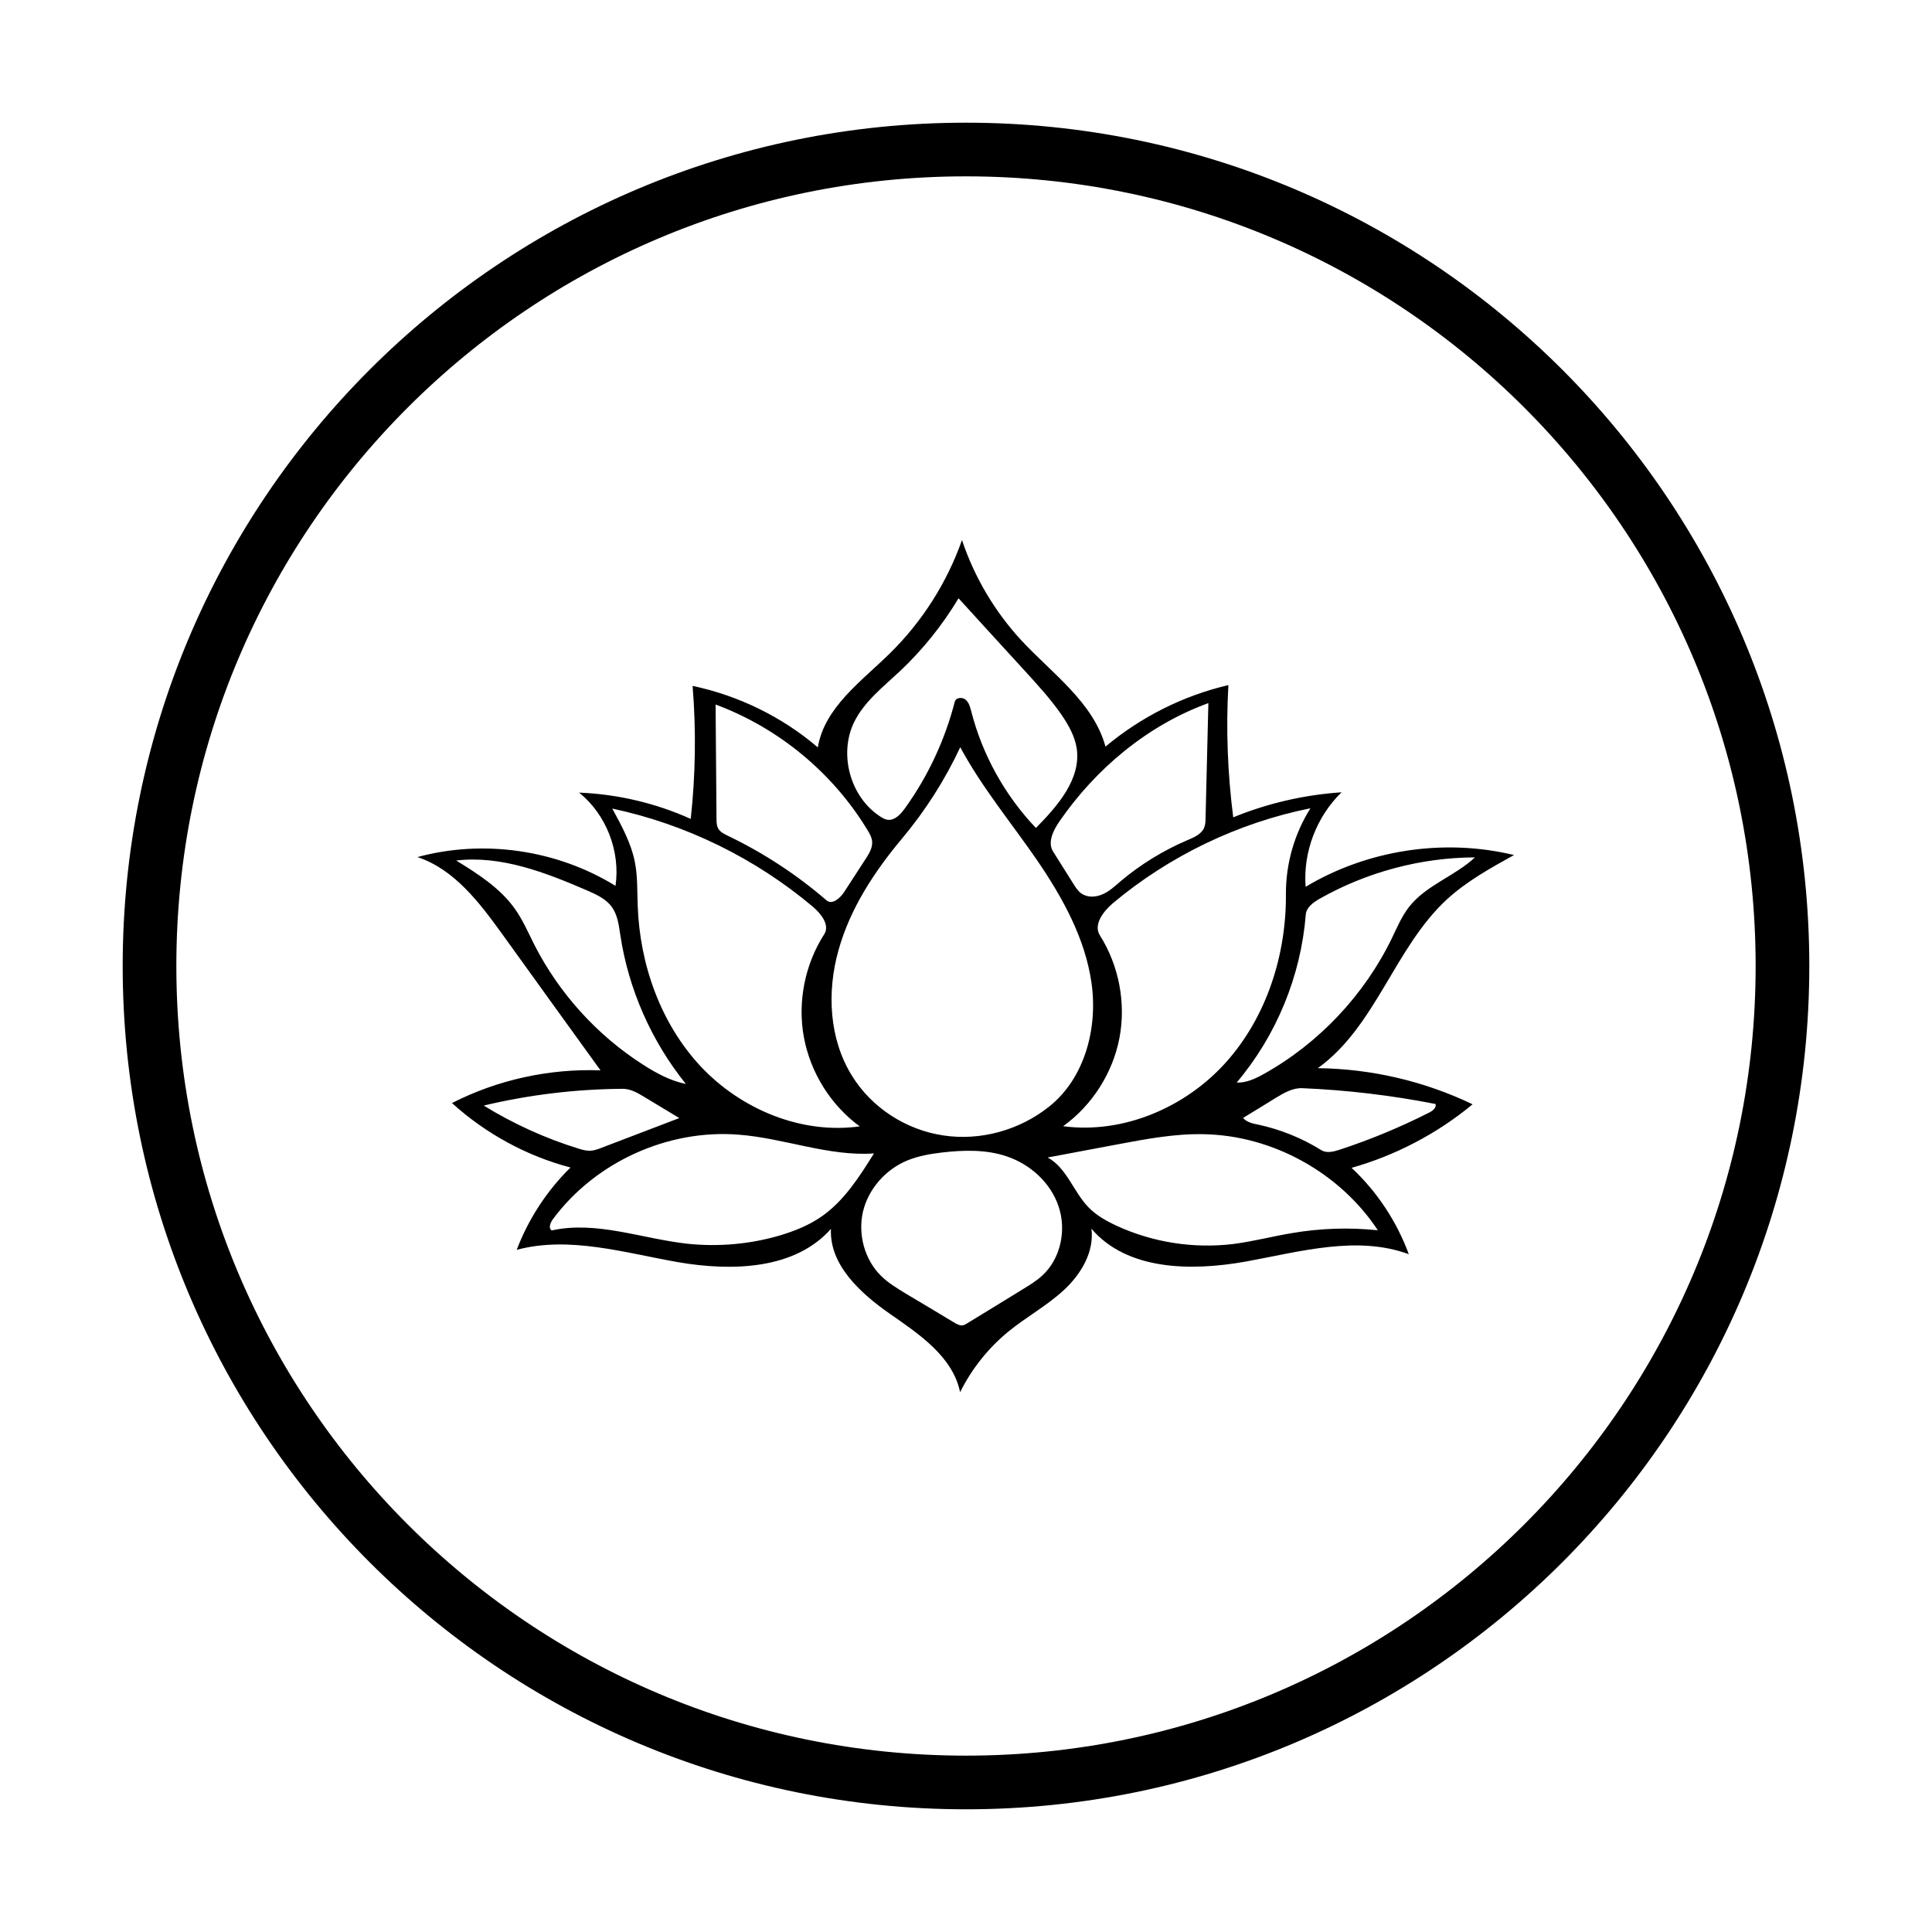
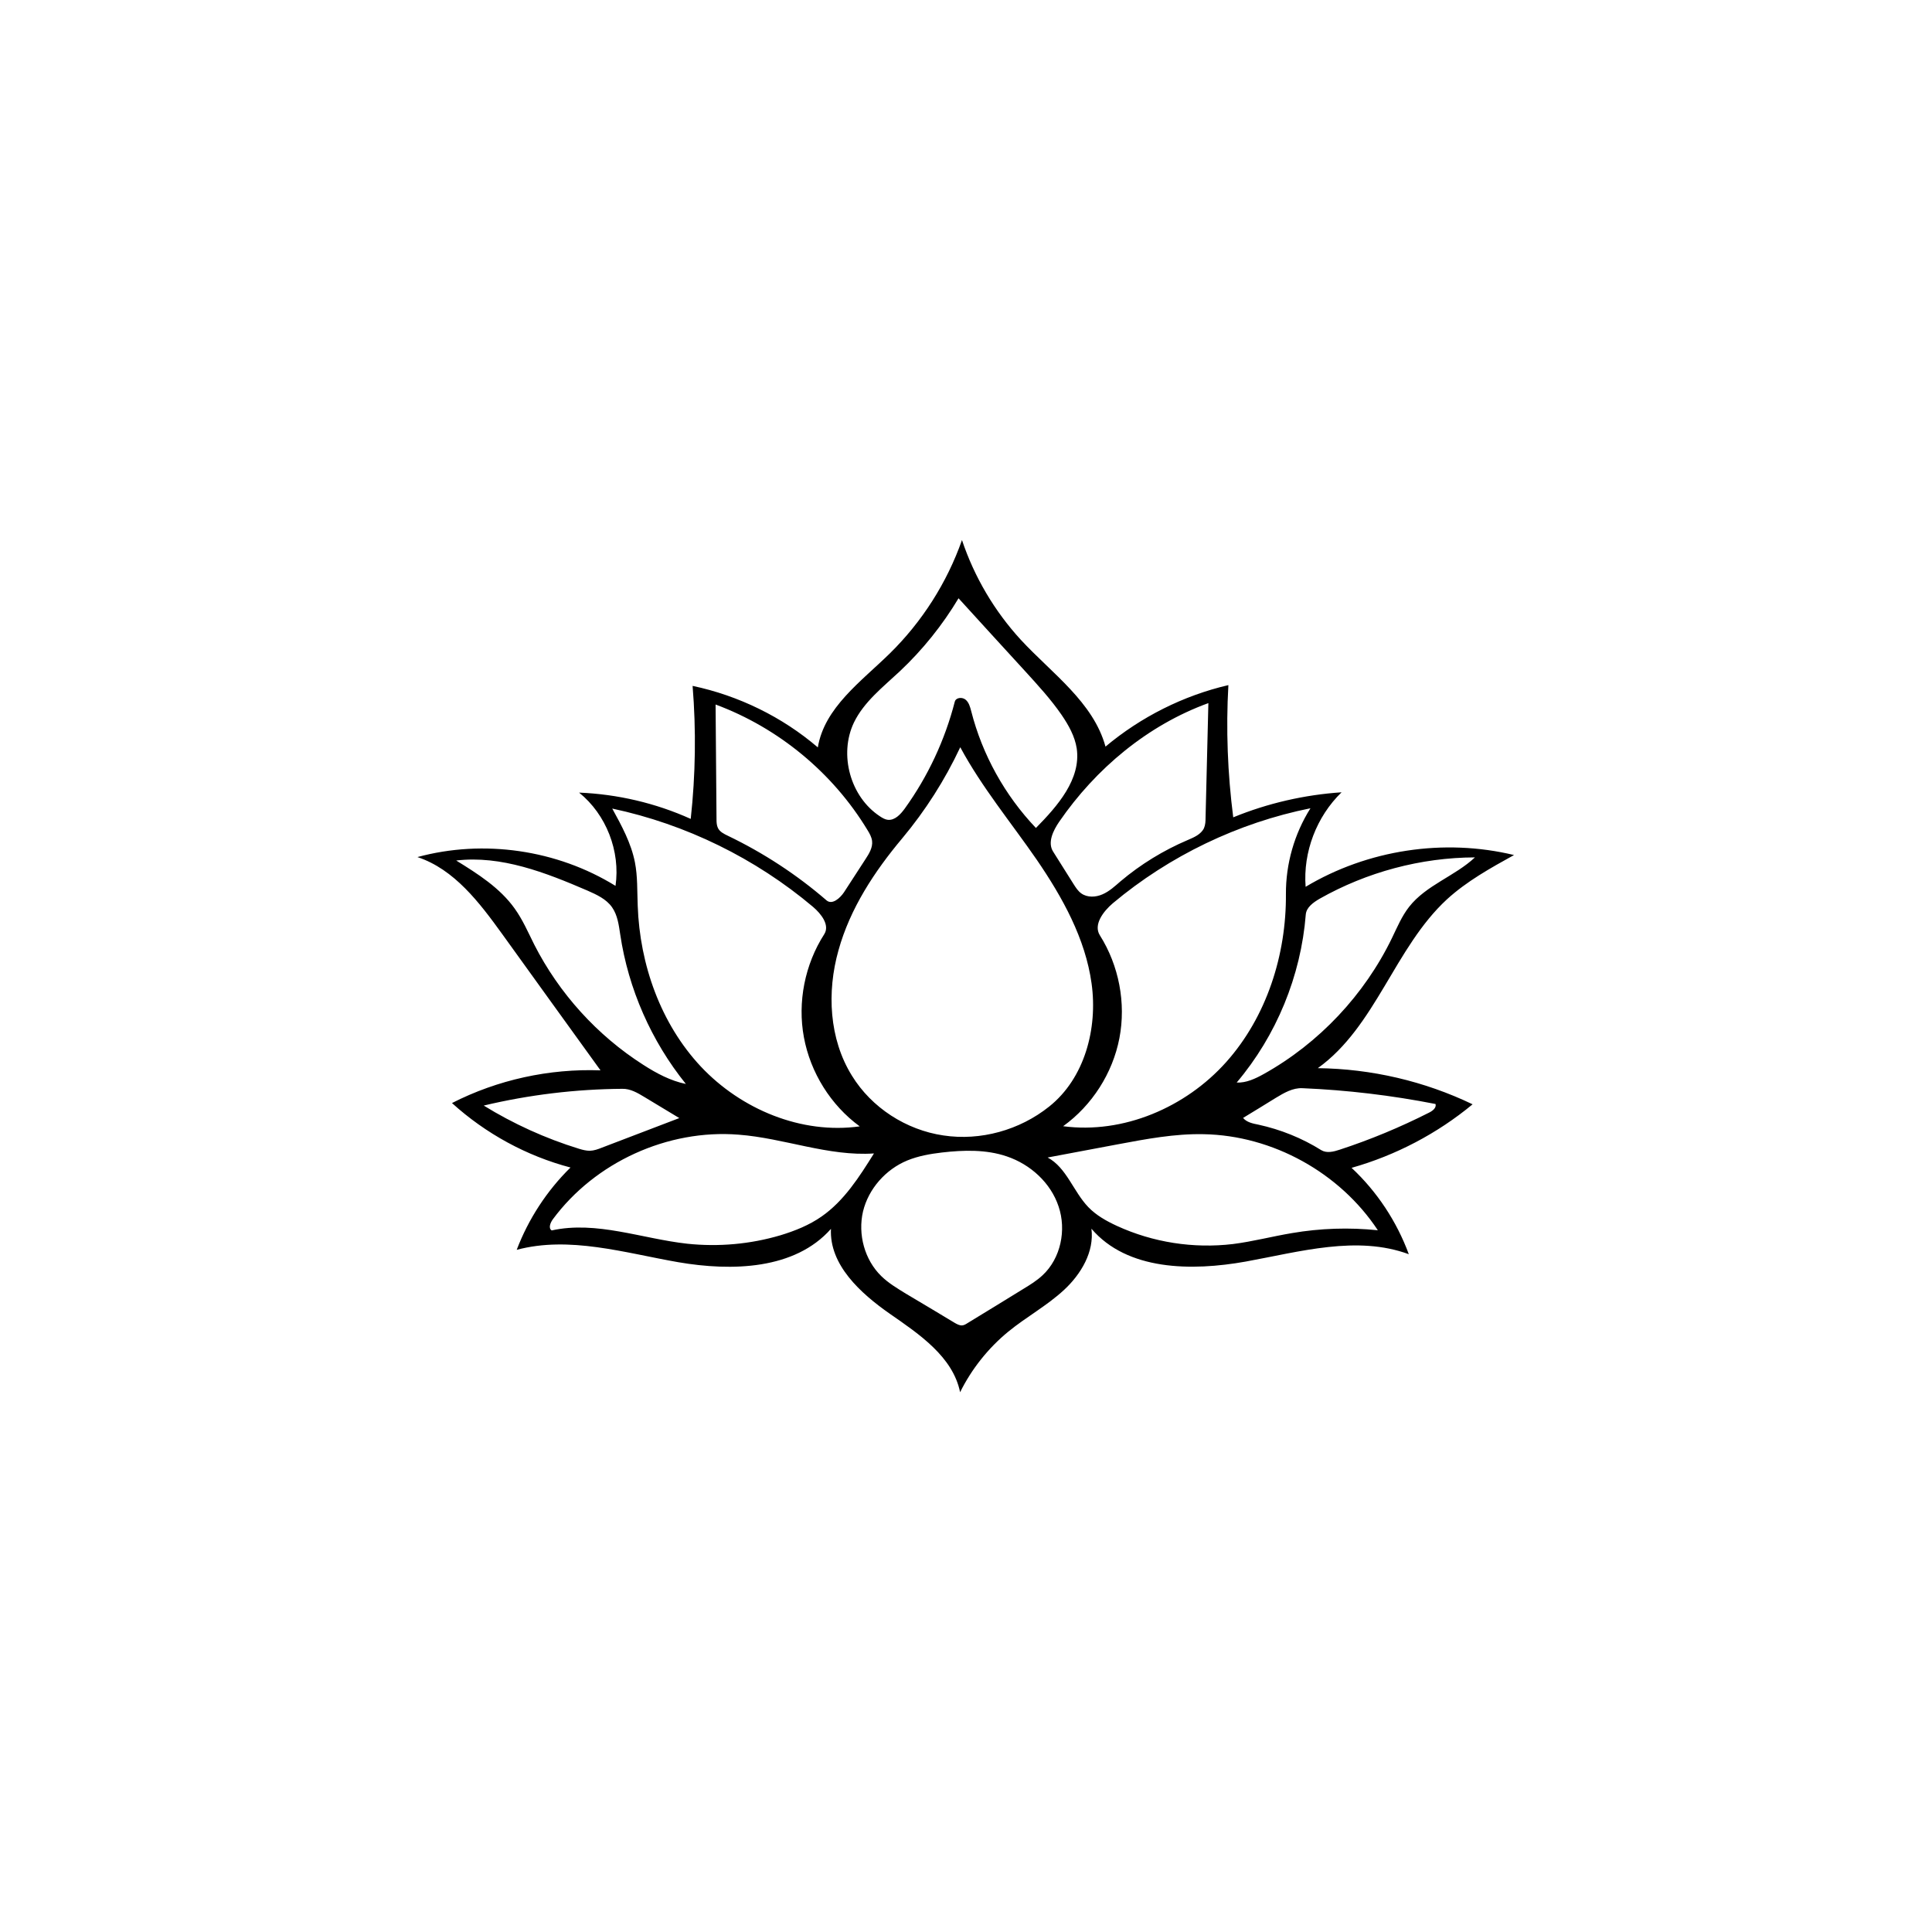
<svg xmlns="http://www.w3.org/2000/svg" width="1080" viewBox="0 0 810 810" height="1080" preserveAspectRatio="xMidYMid meet">
  <defs>
    <clipPath id="ed21193289">
      <path d="M 51.438 51.438 L 758.559 51.438 L 758.559 758.559 L 51.438 758.559 Z M 51.438 51.438 " clip-rule="nonzero" />
    </clipPath>
    <clipPath id="6e41040ad5">
      <path d="M 404.996 51.438 C 209.73 51.438 51.438 209.73 51.438 404.996 C 51.438 600.262 209.73 758.559 404.996 758.559 C 600.262 758.559 758.559 600.262 758.559 404.996 C 758.559 209.73 600.262 51.438 404.996 51.438 Z M 404.996 51.438 " clip-rule="nonzero" />
    </clipPath>
    <clipPath id="89fa6323fe">
      <path d="M 175.012 226.184 L 634.762 226.184 L 634.762 583.934 L 175.012 583.934 Z M 175.012 226.184 " clip-rule="nonzero" />
    </clipPath>
  </defs>
  <g clip-path="url(#ed21193289)">
    <g clip-path="url(#6e41040ad5)">
-       <path stroke-linecap="butt" transform="matrix(0.75, 0, 0, 0.75, 51.436, 51.436)" fill="none" stroke-linejoin="miter" d="M 471.413 0.001 C 211.059 0.001 0.001 211.059 0.001 471.413 C 0.001 731.767 211.059 942.83 471.413 942.83 C 731.767 942.83 942.83 731.767 942.83 471.413 C 942.83 211.059 731.767 0.001 471.413 0.001 Z M 471.413 0.001 " stroke="#000000" stroke-width="60" stroke-opacity="1" stroke-miterlimit="4" />
-     </g>
+       </g>
  </g>
  <g clip-path="url(#89fa6323fe)">
    <path fill="#000000" d="M 373.031 273.984 C 386.531 260.734 397.02 244.332 403.312 226.422 C 408.492 241.906 416.945 256.207 427.957 268.211 C 441.066 282.383 458.371 294.387 463.484 313.02 C 478.363 300.555 496.129 291.633 515.008 287.234 C 513.957 305.734 514.68 324.301 517.039 342.672 C 531.457 336.766 546.863 333.223 562.461 332.176 C 551.977 342.344 546.273 357.234 547.387 371.797 C 573.344 356.25 605.395 351.395 634.762 358.48 C 624.93 363.926 614.965 369.438 606.641 377.047 C 584.684 397.316 576.816 430.383 552.5 447.832 C 574.918 448.094 597.203 453.277 617.391 462.984 C 602.578 475.254 585.207 484.371 566.656 489.621 C 577.34 499.594 585.602 512.121 590.648 525.832 C 568.953 517.828 545.027 524.785 522.281 528.918 C 499.535 532.984 472.598 532.723 457.586 515.141 C 458.832 524.785 453.262 534.164 446.117 540.793 C 438.973 547.418 430.254 552.141 422.715 558.309 C 414.324 565.195 407.375 573.922 402.527 583.695 C 399.512 568.867 385.484 559.422 373.094 550.828 C 360.707 542.168 347.664 530.293 348.383 515.207 C 333.242 532.328 306.895 533.051 284.344 529.18 C 261.797 525.242 238.723 518.094 216.633 523.996 C 221.551 511.074 229.285 499.199 239.184 489.488 C 220.762 484.637 203.59 475.254 189.496 462.461 C 208.637 452.688 230.27 447.965 251.766 448.75 C 238.004 429.727 224.305 410.699 210.602 391.676 C 201.035 378.426 190.48 364.449 175.012 359.332 C 202.738 351.789 233.547 356.25 258.059 371.406 C 260.156 356.906 254.191 341.488 242.789 332.305 C 258.91 332.961 274.906 336.699 289.59 343.328 C 291.621 324.828 291.883 306.129 290.375 287.562 C 309.645 291.633 327.934 300.555 342.879 313.348 C 345.633 296.684 360.969 285.793 373.031 273.984 M 357.168 450.98 C 365.426 464.43 379.914 473.746 395.512 476.039 C 411.113 478.402 427.5 473.809 439.824 463.969 C 454.77 452.098 460.273 431.168 457.652 412.34 C 455.031 393.445 445.461 376.258 434.711 360.516 C 423.895 344.836 411.637 330.074 402.594 313.281 C 396.168 326.992 387.977 339.848 378.273 351.461 C 366.605 365.367 356.383 380.918 351.531 398.434 C 346.613 415.883 347.598 435.562 357.168 450.98 M 539.129 374.816 C 539.062 362.156 542.668 349.559 549.418 338.867 C 519.07 344.965 490.293 358.809 466.566 378.688 C 462.566 382.098 458.309 387.676 461.125 392.137 C 469.121 404.797 472.137 420.539 469.32 435.234 C 466.5 449.93 457.848 463.445 445.723 472.172 C 470.957 475.516 497.113 464.297 514.09 445.273 C 531.066 426.25 539.324 400.27 539.129 374.816 M 266.188 361.5 C 267.367 367.469 267.105 373.637 267.367 379.734 C 268.219 404.402 277.004 429.199 293.848 447.176 C 310.762 465.152 336.062 475.648 360.445 472.234 C 348.32 463.379 339.797 449.734 337.043 434.906 C 334.293 420.148 337.438 404.336 345.566 391.676 C 347.992 387.871 344.32 383.148 340.848 380.195 C 316.727 359.859 287.555 345.559 256.684 338.996 C 260.617 346.148 264.613 353.496 266.188 361.5 M 377.227 281.465 C 370.145 288.09 362.215 294.254 358.02 302.914 C 351.598 316.363 356.512 334.141 368.965 342.277 C 369.949 342.934 371.062 343.59 372.242 343.719 C 375.191 343.984 377.555 341.426 379.324 338.996 C 389.023 325.547 396.168 310.262 400.297 294.191 C 400.758 292.418 403.379 292.156 404.82 293.336 C 406.195 294.453 406.723 296.355 407.18 298.125 C 411.836 316.43 421.273 333.422 434.316 347.133 C 443.43 337.883 453.262 326.664 451.426 313.805 C 450.637 308.688 448.016 304.031 445.066 299.699 C 440.543 293.141 435.102 287.234 429.73 281.332 C 420.422 271.164 411.113 260.996 401.871 250.828 C 395.121 262.109 386.797 272.477 377.227 281.465 M 429.008 540.398 C 431.824 538.691 434.711 536.922 437.137 534.625 C 444.738 527.539 447.164 515.664 443.82 505.824 C 440.543 495.918 432.023 488.176 422.125 484.832 C 413.473 481.879 404.035 482.141 394.922 483.191 C 389.941 483.781 385.023 484.637 380.371 486.539 C 371.324 490.277 364.117 498.41 361.82 507.926 C 359.594 517.504 362.477 528.195 369.492 535.02 C 372.504 537.969 376.176 540.137 379.781 542.367 C 386.598 546.434 393.48 550.5 400.297 554.633 C 401.215 555.156 402.266 555.75 403.379 555.684 C 404.23 555.617 404.953 555.156 405.672 554.699 C 413.473 549.977 421.207 545.188 429.008 540.398 M 231.316 515.863 C 250.062 511.73 269.137 519.34 288.145 521.438 C 301.254 522.816 314.562 521.637 327.211 517.895 C 333.242 516.059 339.207 513.695 344.453 510.023 C 353.891 503.465 360.312 493.359 366.41 483.586 C 347.336 484.898 328.719 477.156 309.645 475.715 C 279.953 473.352 249.473 487.258 231.773 511.203 C 230.727 512.648 229.809 514.945 231.316 515.863 M 456.273 506.086 C 459.617 509.562 463.879 511.926 468.27 513.961 C 483.41 520.914 500.391 523.539 516.906 521.57 C 525.23 520.52 533.426 518.355 541.684 516.977 C 553.547 514.945 565.676 514.551 577.668 515.797 C 561.742 491.656 533.555 476.039 504.648 475.516 C 492.523 475.254 480.461 477.551 468.531 479.781 C 458.766 481.617 449 483.453 439.234 485.289 C 447.164 489.555 449.984 499.527 456.273 506.086 M 506.617 294.781 C 481.184 304.031 459.422 322.203 444.082 344.508 C 441.527 348.246 439.102 353.234 441.527 357.039 C 444.41 361.629 447.23 366.156 450.113 370.684 C 451.031 372.125 451.949 373.57 453.324 374.555 C 455.883 376.391 459.422 376.195 462.238 374.945 C 465.125 373.699 467.418 371.535 469.777 369.504 C 478.234 362.352 487.805 356.512 497.965 352.184 C 500.586 351.066 503.535 349.82 504.781 347.195 C 505.371 345.82 505.438 344.309 505.438 342.801 C 505.828 326.793 506.223 310.789 506.617 294.781 M 365.625 352.578 C 365.426 350.938 364.574 349.426 363.723 348.051 C 349.172 323.973 326.359 305.145 300.012 295.371 C 300.141 311.445 300.273 327.516 300.402 343.59 C 300.402 344.77 300.469 346.016 300.992 347.133 C 301.781 348.77 303.551 349.625 305.188 350.41 C 320.066 357.562 334.031 366.68 346.551 377.504 C 348.91 379.473 352.188 376.586 353.891 374.027 C 356.906 369.438 359.855 364.777 362.871 360.188 C 364.379 357.891 365.949 355.332 365.625 352.578 M 518.48 453.867 C 522.477 454.062 526.344 452.227 529.887 450.258 C 553.023 437.336 572.098 417.062 583.633 393.184 C 585.797 388.723 587.699 384.133 590.777 380.195 C 597.922 371.078 609.984 367.336 618.375 359.465 C 595.695 359.531 573.016 365.633 553.285 376.785 C 550.598 378.359 547.715 380.391 547.453 383.41 C 545.418 409.191 535.129 434.188 518.48 453.867 M 269.727 446.453 C 275.234 449.996 281.133 453.145 287.555 454.457 C 273.07 436.484 263.434 414.637 260.027 391.742 C 259.438 387.805 258.91 383.672 256.617 380.391 C 254.191 376.914 250.129 375.078 246.262 373.371 C 228.762 365.828 210.145 358.547 191.266 360.777 C 200.312 366.352 209.621 372.258 215.781 380.918 C 219.125 385.574 221.418 390.887 223.977 396.004 C 234.398 416.473 250.391 434.121 269.727 446.453 M 242.723 481.617 C 244.23 482.078 245.738 482.469 247.309 482.469 C 249.078 482.406 250.719 481.812 252.355 481.156 C 263.172 477.023 273.988 472.891 284.805 468.758 C 279.953 465.809 275.035 462.855 270.121 459.902 C 267.301 458.195 264.285 456.426 260.945 456.492 C 241.41 456.621 221.812 458.984 202.805 463.512 C 215.258 471.188 228.695 477.289 242.723 481.617 M 527.59 471.516 C 536.898 473.547 545.879 477.156 553.941 482.207 C 556.234 483.586 559.121 482.863 561.676 482.012 C 574.523 477.812 586.977 472.629 599.039 466.527 C 600.547 465.809 602.316 464.496 601.855 462.855 C 583.438 459.246 564.758 457.016 546.074 456.23 C 542.012 456.031 538.34 458.195 534.867 460.297 C 530.277 463.117 525.754 465.938 521.168 468.695 C 522.676 470.531 525.23 471.055 527.59 471.516 " fill-opacity="1" fill-rule="nonzero" />
  </g>
</svg>